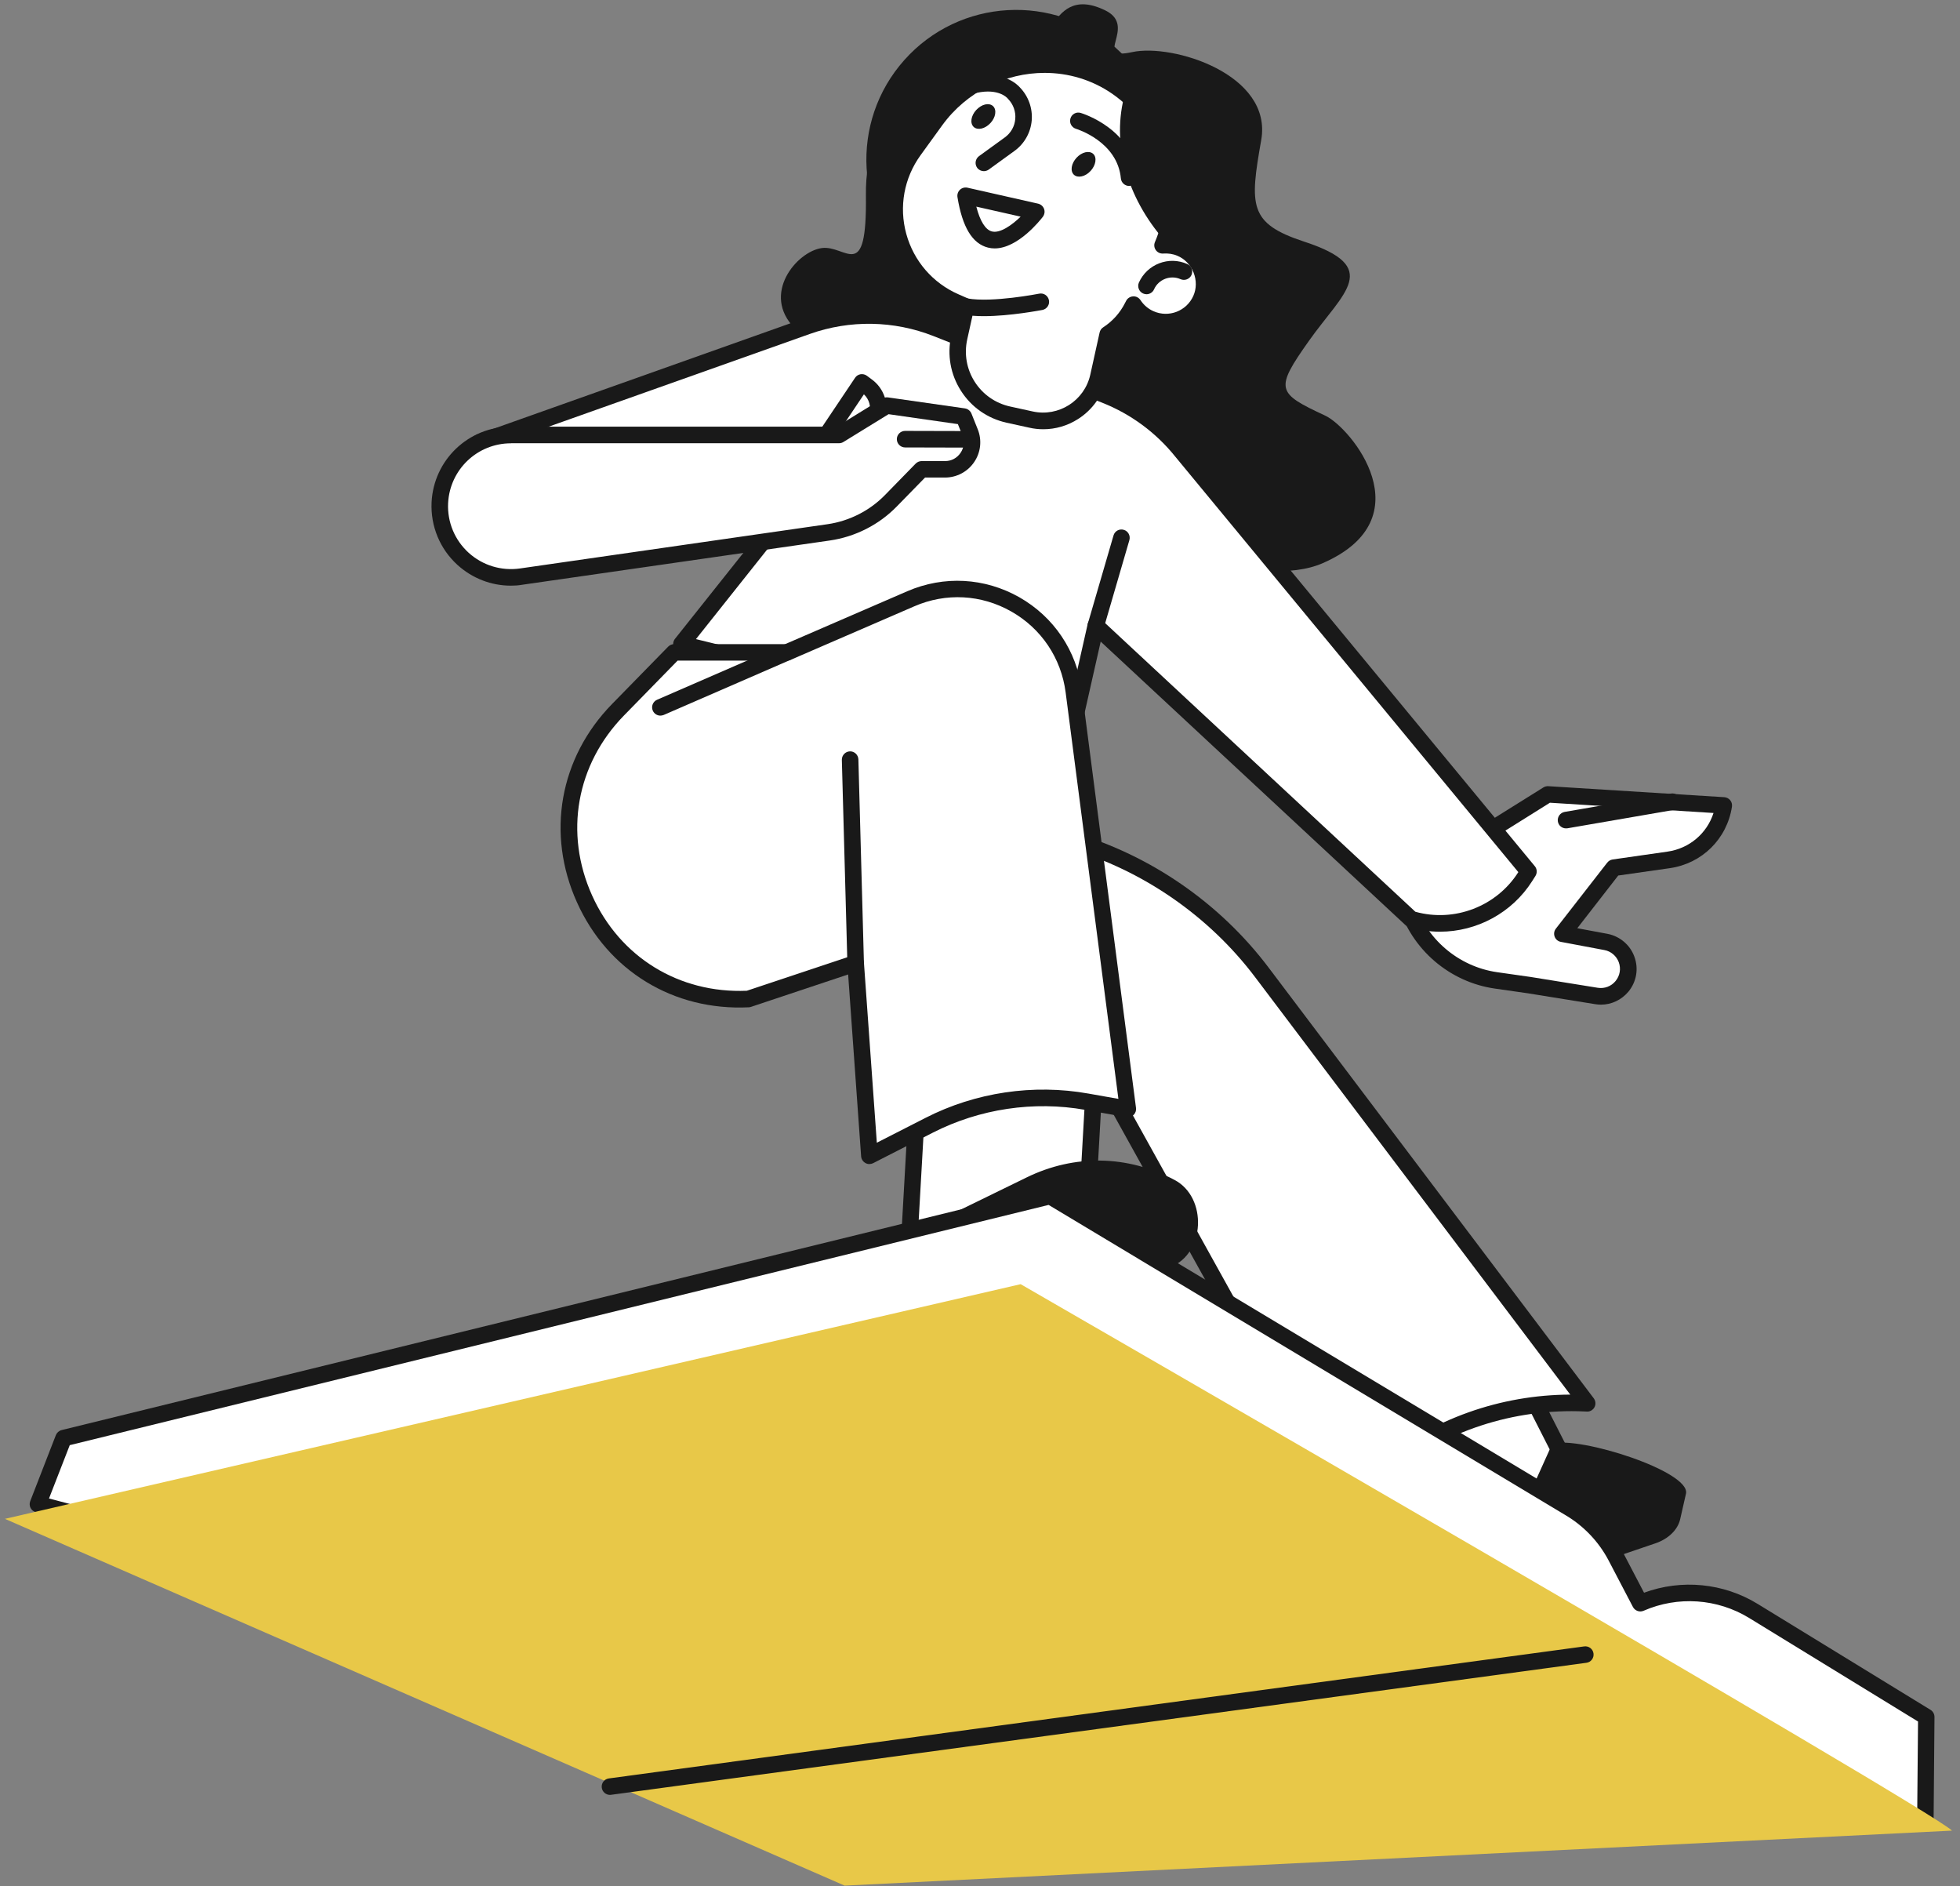
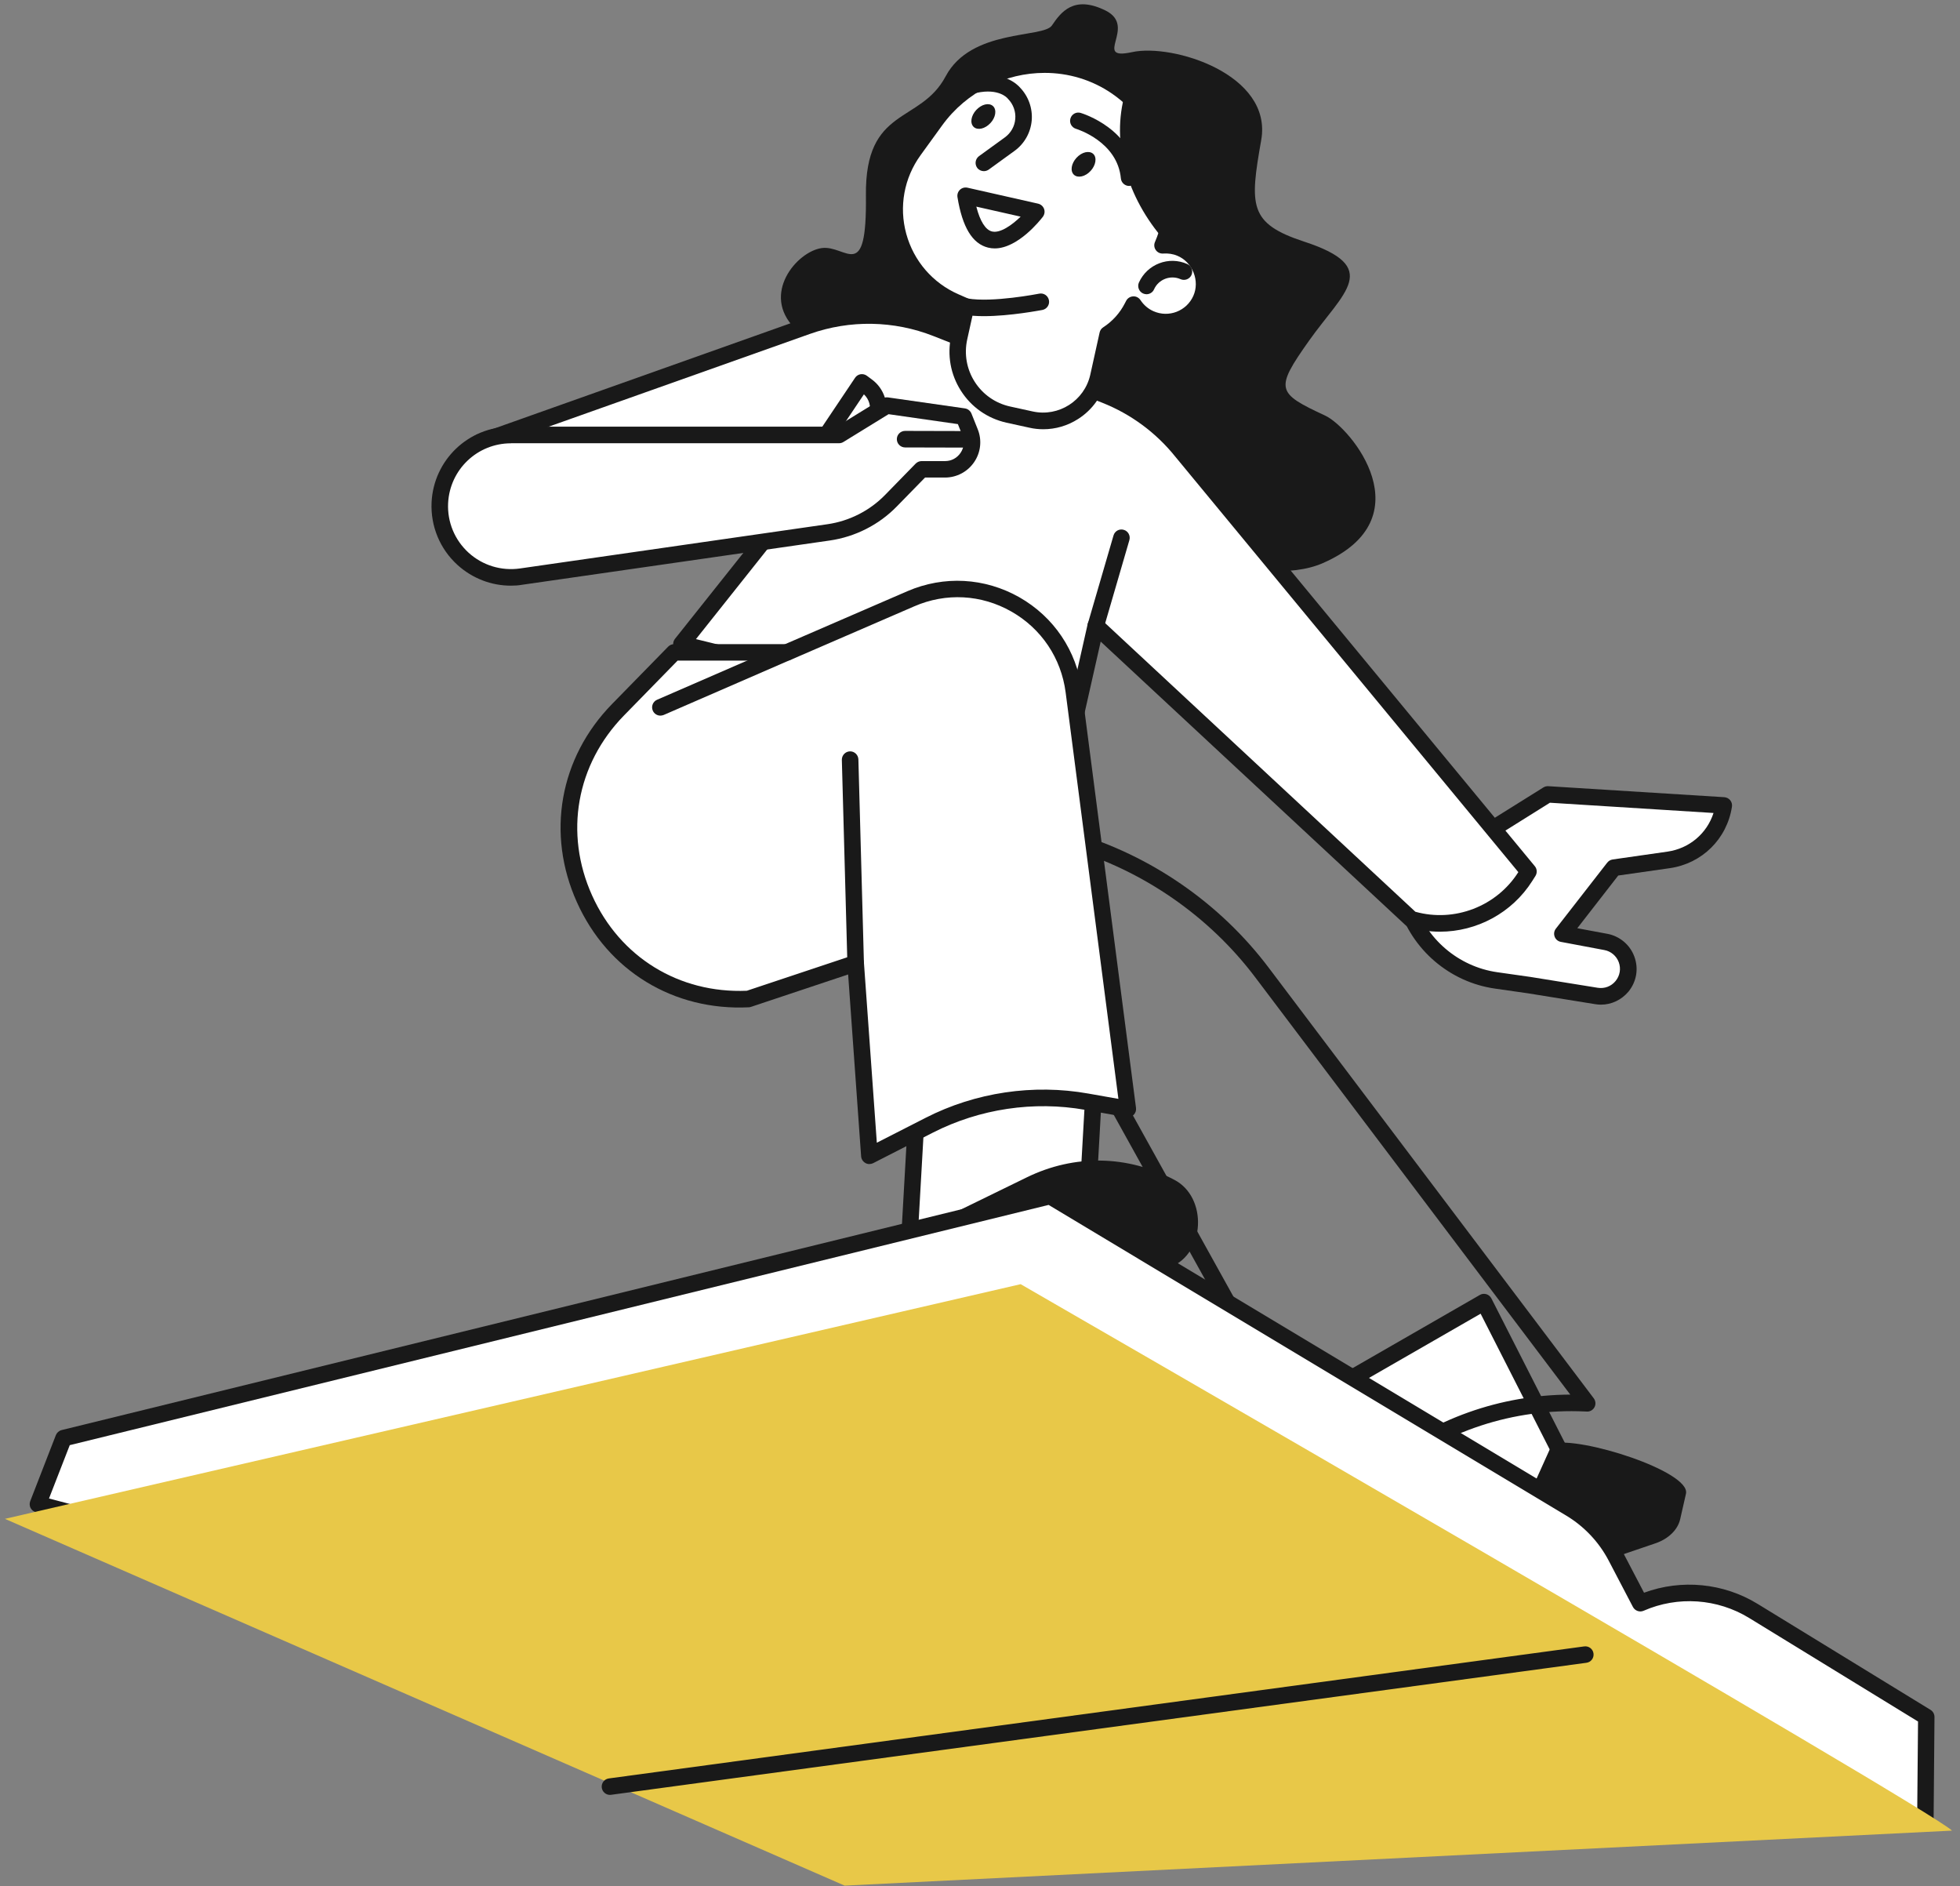
<svg xmlns="http://www.w3.org/2000/svg" width="237" height="228" viewBox="0 0 237 228" fill="none">
  <rect x="0" y="0" width="237" height="228" fill="#808080" stroke="none" />
  <g clip-path="url(#clip0_1946_31767)">
    <path d="M169.405 107.13L170.035 109.21C171.545 114.16 175.785 117.8 180.905 118.53L184.915 119.1L193.025 120.41C195.535 120.82 197.545 118.36 196.655 115.97C196.245 114.88 195.305 114.09 194.165 113.88L188.905 112.89L195.115 104.91L201.755 103.96C205.185 103.47 207.885 100.79 208.415 97.37L187.135 96.04L169.405 107.13Z" fill="white" />
    <path d="M193.585 121.45C193.355 121.45 193.115 121.43 192.875 121.39L184.765 120.08L180.775 119.51C175.285 118.73 170.695 114.79 169.085 109.49L168.455 107.41C168.325 106.98 168.495 106.51 168.885 106.27L186.625 95.19C186.805 95.08 187.015 95.03 187.215 95.04L208.495 96.37C208.775 96.39 209.035 96.52 209.215 96.74C209.395 96.96 209.465 97.24 209.425 97.52C208.825 101.41 205.815 104.39 201.915 104.95L195.675 105.84L190.725 112.21L194.375 112.89C195.845 113.17 197.095 114.21 197.615 115.62C198.165 117.08 197.895 118.66 196.915 119.87C196.065 120.88 194.865 121.45 193.585 121.45ZM170.585 107.57L170.995 108.91C172.385 113.47 176.335 116.86 181.055 117.53L185.065 118.1L193.195 119.41C194.015 119.54 194.825 119.24 195.355 118.59C195.885 117.94 196.025 117.09 195.735 116.31C195.455 115.56 194.785 114.99 193.995 114.85L188.735 113.86C188.395 113.8 188.105 113.56 187.985 113.23C187.865 112.9 187.915 112.54 188.135 112.26L194.345 104.28C194.505 104.08 194.735 103.94 194.995 103.9L201.635 102.95C204.275 102.57 206.405 100.75 207.195 98.28L187.415 97.04L170.585 107.57Z" fill="#191919" />
-     <path d="M189.355 100.14C188.875 100.14 188.455 99.8 188.375 99.31C188.285 98.77 188.645 98.25 189.195 98.15L202.055 95.93C202.595 95.84 203.115 96.2 203.215 96.75C203.305 97.29 202.945 97.81 202.395 97.91L189.535 100.13C189.475 100.14 189.415 100.14 189.355 100.14Z" fill="#191919" />
    <path d="M191.245 180.58L172.795 191.19L161.005 168.02L179.455 157.41L191.245 180.58Z" fill="white" />
    <path d="M172.795 192.19C172.695 192.19 172.605 192.18 172.505 192.15C172.245 192.07 172.025 191.89 171.895 191.64L160.105 168.47C159.865 168 160.035 167.42 160.495 167.15L178.945 156.54C179.185 156.4 179.465 156.37 179.725 156.45C179.985 156.53 180.205 156.71 180.335 156.96L192.125 180.13C192.365 180.6 192.195 181.18 191.735 181.45L173.285 192.06C173.145 192.15 172.965 192.19 172.795 192.19ZM162.325 168.42L173.205 189.8L189.915 180.19L179.035 158.81L162.325 168.42Z" fill="#191919" />
    <path d="M131.176 151.02H109.896L111.226 127.52H132.506L131.176 151.02Z" fill="white" />
    <path d="M131.175 152.02H109.895C109.615 152.02 109.355 151.91 109.165 151.71C108.975 151.51 108.875 151.24 108.895 150.97L110.225 127.47C110.255 126.94 110.695 126.53 111.225 126.53H132.505C132.785 126.53 133.045 126.64 133.235 126.84C133.425 127.04 133.525 127.31 133.505 127.58L132.175 151.08C132.145 151.61 131.705 152.02 131.175 152.02ZM110.945 150.02H130.225L131.445 128.52H112.165L110.945 150.02Z" fill="#191919" />
    <path d="M96.105 39.69C98.075 41.67 98.895 43.48 98.815 44.67C98.815 44.67 144.665 74.78 159.965 68.07C172.345 62.64 163.355 51.69 160.235 50.24C154.375 47.51 154.105 47.09 158.285 41.19C162.465 35.29 167.175 32.31 157.695 29.21C150.995 27.01 151.105 24.88 152.505 16.93C153.905 8.98 141.795 5.23 136.895 6.3C131.985 7.37 137.575 3.22 133.695 1.28C129.815 -0.65 128.255 1.52 127.195 3.08C126.135 4.64 117.415 3.44 114.345 9.23C111.275 15.02 104.575 12.82 104.705 23.63C104.835 34.43 102.315 29.57 99.355 29.99C96.355 30.41 91.995 35.55 96.105 39.69Z" fill="#191919" />
    <path d="M82.404 77.86L97.924 58.35L58.024 53.47L97.584 39.42C102.664 37.61 108.234 37.71 113.254 39.69L133.664 47.75C137.274 49.17 140.444 51.51 142.874 54.54L184.834 105.35L184.454 105.95C181.534 110.58 175.884 112.69 170.644 111.12L132.514 75.65L129.414 89.4L82.404 77.86Z" fill="white" />
    <path d="M174.114 112.63C172.864 112.63 171.594 112.45 170.354 112.08C170.204 112.04 170.074 111.96 169.964 111.85L133.094 77.56L130.374 89.61C130.314 89.87 130.154 90.1 129.924 90.24C129.694 90.38 129.424 90.42 129.164 90.36L82.165 78.83C81.835 78.75 81.564 78.5 81.454 78.18C81.344 77.86 81.404 77.5 81.615 77.23L96.025 59.12L57.895 54.47C57.434 54.41 57.075 54.05 57.025 53.59C56.974 53.13 57.245 52.69 57.684 52.54L97.245 38.49C102.554 36.6 108.374 36.7 113.614 38.78L134.024 46.84C137.784 48.32 141.114 50.78 143.644 53.93L185.594 104.72C185.864 105.05 185.894 105.52 185.664 105.89L185.284 106.49C182.834 110.37 178.554 112.63 174.114 112.63ZM171.144 110.22C175.864 111.53 180.964 109.58 183.594 105.43L142.094 55.18C139.774 52.29 136.724 50.05 133.294 48.69L112.884 40.63C108.094 38.74 102.774 38.65 97.924 40.37L62.344 53L98.034 57.36C98.394 57.4 98.704 57.64 98.835 57.97C98.975 58.3 98.915 58.69 98.695 58.97L84.154 77.26L128.644 88.17L131.524 75.42C131.604 75.07 131.864 74.79 132.204 74.69C132.544 74.58 132.914 74.67 133.184 74.91L171.144 110.22Z" fill="#191919" />
-     <path d="M123.415 99.81L129.575 101.63C138.745 104.34 146.805 109.92 152.575 117.55L191.915 169.65L191.695 169.64C182.845 169.22 174.145 172.07 167.275 177.66L161.995 181.95L130.075 124.42L123.415 99.81Z" fill="white" />
    <path d="M161.985 182.95C161.925 182.95 161.855 182.94 161.795 182.93C161.505 182.87 161.255 182.69 161.115 182.43L129.195 124.9C129.155 124.83 129.125 124.75 129.105 124.68L122.455 100.07C122.365 99.72 122.465 99.35 122.725 99.09C122.985 98.84 123.365 98.75 123.705 98.85L129.865 100.67C139.175 103.42 147.525 109.2 153.375 116.94L192.715 169.04C192.945 169.35 192.985 169.77 192.805 170.11C192.625 170.45 192.255 170.67 191.875 170.64L191.655 170.63C183.035 170.23 174.605 172.99 167.915 178.43L162.635 182.72C162.435 182.87 162.215 182.95 161.985 182.95ZM130.995 124.04L162.285 180.42L166.645 176.88C173.235 171.52 181.425 168.62 189.875 168.59L151.785 118.15C146.195 110.74 138.205 105.22 129.305 102.59L124.855 101.28L130.995 124.04Z" fill="#191919" />
    <path d="M105.125 139.71L112.365 136.01C118.235 133.01 124.925 132.02 131.425 133.17L136.385 134.05L129.835 83.56C128.625 74.21 118.785 68.62 110.125 72.37L95.155 78.85H81.515L74.725 85.79C61.625 99.19 71.775 121.7 90.485 120.75L103.455 116.43L105.125 139.71Z" fill="white" />
    <path d="M105.125 140.72C104.955 140.72 104.785 140.68 104.635 140.59C104.345 140.42 104.155 140.13 104.125 139.79L102.555 117.8L90.805 121.72C90.715 121.75 90.625 121.77 90.535 121.77C81.445 122.21 73.495 117.37 69.765 109.08C66.025 100.79 67.655 91.61 74.005 85.11L80.795 78.17C80.985 77.98 81.245 77.87 81.505 77.87H94.935L109.715 71.47C114.135 69.56 119.065 69.83 123.255 72.2C127.435 74.58 130.195 78.68 130.815 83.45L137.365 133.94C137.405 134.26 137.295 134.57 137.065 134.79C136.835 135.01 136.505 135.11 136.195 135.05L131.235 134.17C124.995 133.06 118.455 134.04 112.805 136.92L105.565 140.62C105.435 140.68 105.275 140.72 105.125 140.72ZM103.465 115.44C103.665 115.44 103.855 115.5 104.025 115.61C104.285 115.78 104.445 116.06 104.465 116.37L106.025 138.14L111.925 135.13C117.955 132.05 124.945 131.01 131.615 132.2L135.235 132.84L128.855 83.7C128.315 79.56 125.925 75.99 122.295 73.93C118.665 71.86 114.375 71.63 110.545 73.3L95.575 79.78C95.445 79.83 95.315 79.86 95.175 79.86H81.935L75.445 86.5C69.685 92.4 68.205 100.73 71.595 108.25C74.965 115.73 82.125 120.11 90.305 119.77L103.145 115.49C103.245 115.45 103.355 115.44 103.465 115.44Z" fill="#191919" />
    <path d="M103.465 117.44C102.925 117.44 102.485 117.01 102.465 116.47L101.795 91.86C101.785 91.31 102.215 90.85 102.765 90.83C103.315 90.81 103.775 91.25 103.795 91.8L104.465 116.41C104.475 116.96 104.045 117.42 103.495 117.44C103.475 117.44 103.465 117.44 103.465 117.44Z" fill="#191919" />
    <path d="M79.855 86.51C79.465 86.51 79.105 86.29 78.935 85.91C78.715 85.4 78.945 84.81 79.455 84.59L94.755 77.94C95.265 77.72 95.855 77.95 96.075 78.46C96.295 78.97 96.065 79.56 95.555 79.78L80.255 86.43C80.115 86.48 79.985 86.51 79.855 86.51Z" fill="#191919" />
-     <path d="M136.381 31.365C143.04 23.903 142.389 12.455 134.927 5.796C127.465 -0.864 116.017 -0.213 109.357 7.25C102.698 14.712 103.349 26.16 110.812 32.819C118.274 39.479 129.722 38.828 136.381 31.365Z" fill="#191919" />
    <path d="M142.755 29.99C142.045 29.69 141.295 29.58 140.575 29.64C143.495 22.83 141.285 14.81 135.065 10.5C127.965 5.59 118.175 7.58 113.115 14.57L110.515 18.16C105.955 24.47 108.385 33.37 115.525 36.48L116.825 37.05L115.995 40.8C115.065 45.01 117.725 49.17 121.935 50.1L124.675 50.7C128.365 51.51 132.015 49.18 132.825 45.5L133.955 40.39C135.195 39.59 136.245 38.46 136.945 37.05L137.075 36.8C137.545 37.53 138.225 38.13 139.075 38.51C141.415 39.56 144.165 38.5 145.215 36.16C146.245 33.84 145.105 30.98 142.755 29.99Z" fill="white" />
    <path d="M126.155 51.89C125.585 51.89 125.015 51.83 124.455 51.7L121.715 51.1C119.415 50.59 117.455 49.22 116.195 47.24C114.925 45.26 114.515 42.9 115.015 40.6L115.665 37.65L115.125 37.41C111.445 35.81 108.725 32.67 107.675 28.79C106.615 24.92 107.355 20.83 109.715 17.58L112.315 13.99C117.755 6.47 128.215 4.54 135.645 9.68C141.775 13.92 144.315 21.74 142.005 28.72C142.395 28.79 142.785 28.91 143.155 29.06C144.525 29.64 145.635 30.78 146.195 32.2C146.755 33.62 146.735 35.21 146.125 36.57C144.855 39.41 141.515 40.7 138.665 39.43C138.145 39.2 137.675 38.9 137.255 38.53C136.615 39.49 135.795 40.33 134.845 41.01L133.805 45.73C133.355 47.77 132.135 49.52 130.365 50.65C129.085 51.47 127.635 51.89 126.155 51.89ZM126.315 8.81C121.615 8.81 116.905 11.04 113.915 15.17L111.315 18.76C109.315 21.52 108.685 24.99 109.585 28.27C110.485 31.55 112.785 34.22 115.905 35.58L117.205 36.15C117.645 36.34 117.885 36.82 117.785 37.28L116.955 41.03C116.565 42.8 116.885 44.63 117.865 46.16C118.845 47.69 120.365 48.75 122.135 49.14L124.875 49.74C128.015 50.43 131.135 48.44 131.835 45.3L132.965 40.19C133.025 39.93 133.175 39.71 133.395 39.57C134.525 38.84 135.435 37.82 136.035 36.63L136.165 36.38C136.325 36.06 136.645 35.85 137.005 35.83C137.365 35.8 137.705 35.98 137.905 36.28C138.295 36.87 138.835 37.34 139.475 37.62C141.315 38.44 143.475 37.61 144.295 35.77C144.685 34.9 144.695 33.88 144.325 32.95C143.955 32.03 143.245 31.28 142.365 30.92C141.825 30.69 141.245 30.61 140.655 30.65C140.305 30.68 139.965 30.52 139.765 30.24C139.555 29.95 139.515 29.58 139.655 29.26C142.405 22.85 140.235 15.31 134.495 11.34C132.025 9.63 129.175 8.81 126.315 8.81Z" fill="#191919" />
    <path d="M138.634 35.57C138.494 35.57 138.364 35.54 138.224 35.48C137.724 35.26 137.494 34.66 137.714 34.16C138.714 31.93 141.334 30.92 143.564 31.92C144.064 32.14 144.294 32.74 144.074 33.24C143.854 33.74 143.254 33.97 142.754 33.75C141.534 33.21 140.084 33.76 139.544 34.98C139.384 35.35 139.014 35.57 138.634 35.57Z" fill="#191919" />
    <path d="M118.964 20.69C118.654 20.69 118.354 20.55 118.154 20.28C117.834 19.83 117.934 19.21 118.374 18.88L121.504 16.61C122.234 16.08 122.694 15.27 122.764 14.38C122.844 13.49 122.524 12.61 121.904 11.97C121.874 11.94 121.854 11.91 121.824 11.88C121.794 11.84 120.754 10.65 118.114 11.22C117.574 11.33 117.044 11 116.924 10.46C116.804 9.92 117.144 9.39 117.684 9.27C121.294 8.48 123.044 10.23 123.354 10.6C124.364 11.66 124.874 13.1 124.754 14.56C124.624 16.03 123.874 17.37 122.674 18.24L119.544 20.51C119.364 20.63 119.164 20.69 118.964 20.69Z" fill="#191919" />
    <path d="M131.635 20.89C130.915 21.49 130.055 21.51 129.715 20.95C129.375 20.38 129.695 19.44 130.415 18.84C131.135 18.24 131.995 18.22 132.335 18.78C132.665 19.35 132.355 20.29 131.635 20.89Z" fill="#191919" />
    <path d="M119.515 15.11C118.795 15.71 117.935 15.73 117.595 15.17C117.255 14.6 117.565 13.66 118.295 13.06C119.015 12.46 119.875 12.44 120.215 13C120.555 13.57 120.245 14.52 119.515 15.11Z" fill="#191919" />
    <path d="M116.765 23.67L125.305 25.6C125.305 25.6 118.525 34.48 116.765 23.67Z" fill="white" />
    <path d="M120.275 30.03C120.005 30.03 119.735 30 119.465 29.93C117.575 29.46 116.365 27.46 115.775 23.83C115.725 23.5 115.835 23.17 116.075 22.94C116.315 22.71 116.655 22.62 116.985 22.69L125.525 24.62C125.855 24.7 126.125 24.93 126.245 25.25C126.365 25.57 126.305 25.93 126.105 26.2C125.775 26.63 123.085 30.03 120.275 30.03ZM118.055 24.98C118.505 26.74 119.165 27.79 119.945 27.98C120.935 28.23 122.365 27.21 123.415 26.19L118.055 24.98Z" fill="#191919" />
    <path d="M140.795 29.05C143.195 22.76 141.325 15.58 136.045 11.27C134.335 17.26 136.255 23.87 140.795 29.05Z" fill="#191919" />
    <path d="M136.535 22.48C136.025 22.48 135.585 22.09 135.535 21.57C135.125 17.15 130.305 15.63 130.105 15.57C129.575 15.41 129.275 14.85 129.435 14.32C129.595 13.79 130.145 13.49 130.675 13.65C130.935 13.73 136.995 15.6 137.525 21.38C137.575 21.93 137.175 22.42 136.625 22.47C136.595 22.48 136.565 22.48 136.535 22.48Z" fill="#191919" />
    <path d="M118.965 38.22C118.135 38.22 117.335 38.17 116.645 38.05C116.105 37.95 115.735 37.43 115.835 36.89C115.935 36.35 116.435 35.98 116.995 36.08C119.985 36.61 125.605 35.51 125.655 35.5C126.205 35.39 126.725 35.74 126.835 36.29C126.945 36.83 126.595 37.36 126.045 37.47C125.845 37.5 122.155 38.22 118.965 38.22Z" fill="#191919" />
    <path d="M111.535 148.49L124.175 142.32C129.925 139.52 136.355 139.63 142.025 142.64C146.035 144.76 145.725 151.55 141.545 153.16L117.995 162.24C116.375 162.86 114.605 162.44 113.315 161.14L110.215 157.98C107.515 155.23 108.225 150.11 111.535 148.49Z" fill="#191919" />
    <path d="M132.504 76.65C132.414 76.65 132.314 76.64 132.224 76.61C131.694 76.46 131.394 75.9 131.544 75.37L134.644 64.73C134.794 64.2 135.344 63.89 135.884 64.05C136.414 64.2 136.714 64.76 136.564 65.29L133.464 75.93C133.334 76.36 132.934 76.65 132.504 76.65Z" fill="#191919" />
    <path d="M99.904 52.67L104.224 46.23L104.844 46.69C105.984 47.53 106.474 48.98 106.074 50.34L99.904 52.67Z" fill="white" />
    <path d="M99.904 53.67C99.714 53.67 99.524 53.62 99.344 53.5C98.884 53.19 98.764 52.57 99.074 52.11L103.394 45.67C103.544 45.44 103.784 45.29 104.054 45.24C104.324 45.2 104.594 45.26 104.814 45.42L105.434 45.88C106.904 46.96 107.544 48.87 107.024 50.62C106.864 51.15 106.314 51.46 105.784 51.29C105.254 51.13 104.954 50.58 105.114 50.05C105.364 49.19 105.104 48.27 104.464 47.67L100.734 53.23C100.544 53.51 100.224 53.67 99.904 53.67Z" fill="#191919" />
    <path d="M101.465 52.59H61.785C57.195 52.59 53.405 56.2 53.185 60.79C52.925 66.19 57.665 70.49 63.015 69.71L100.205 64.37C103.065 63.96 105.715 62.61 107.735 60.54L111.435 56.75H114.265C116.575 56.75 118.145 54.42 117.295 52.28L116.535 50.38L107.225 49.05L101.465 52.59Z" fill="white" />
    <path d="M61.775 70.8C59.405 70.8 57.115 69.92 55.325 68.3C53.195 66.37 52.055 63.61 52.185 60.73C52.435 55.6 56.645 51.58 61.775 51.58H101.175L106.695 48.18C106.895 48.06 107.135 48.01 107.365 48.04L116.675 49.37C117.025 49.42 117.325 49.66 117.465 49.99L118.225 51.89C118.755 53.2 118.595 54.69 117.795 55.86C117.005 57.03 115.685 57.73 114.265 57.73H111.855L108.445 61.22C106.285 63.44 103.405 64.9 100.335 65.34L63.145 70.69C62.705 70.77 62.235 70.8 61.775 70.8ZM61.785 53.59C57.715 53.59 54.385 56.77 54.185 60.83C54.075 63.11 54.985 65.29 56.665 66.82C58.355 68.35 60.605 69.04 62.875 68.72L100.065 63.37C102.695 62.99 105.165 61.74 107.025 59.83L110.725 56.04C110.915 55.85 111.175 55.74 111.445 55.74H114.275C115.035 55.74 115.715 55.38 116.145 54.75C116.575 54.12 116.655 53.35 116.375 52.64L115.825 51.27L107.445 50.07L101.985 53.43C101.825 53.53 101.645 53.58 101.465 53.58H61.785V53.59Z" fill="#191919" />
    <path d="M117.304 54.11L109.444 54.09C108.894 54.09 108.444 53.64 108.444 53.09C108.444 52.54 108.894 52.09 109.444 52.09L117.304 52.11C117.854 52.11 118.304 52.56 118.304 53.11C118.304 53.66 117.854 54.11 117.304 54.11Z" fill="#191919" />
    <path d="M187.705 174.52L185.125 180.24C179.315 181.83 166.425 182.94 171.745 190.92L171.925 191.77C173.295 194.68 173.625 195.61 177.635 194.24L200.195 186.56C201.745 186.03 202.875 184.93 203.165 183.65L203.865 180.57C204.465 177.89 191.045 173.6 187.705 174.52Z" fill="#191919" />
    <path d="M232.815 220.41L232.925 207.55L212.035 194.75C207.895 192.21 202.785 191.86 198.335 193.81L195.395 188.19C194.135 185.78 192.225 183.76 189.885 182.35L126.955 144.59L7.685 173.86L4.585 181.84L118.095 211.55L232.815 220.41Z" fill="white" />
    <path d="M232.815 221.41C232.785 221.41 232.765 221.41 232.735 221.41L118.005 212.54C117.945 212.54 117.885 212.53 117.825 212.51L4.335 182.8C4.055 182.73 3.825 182.54 3.695 182.29C3.565 182.04 3.555 181.74 3.655 181.47L6.755 173.49C6.875 173.19 7.135 172.96 7.445 172.88L126.715 143.62C126.965 143.56 127.245 143.6 127.465 143.73L190.395 181.49C192.895 182.99 194.925 185.14 196.275 187.72L198.795 192.54C203.325 190.87 208.405 191.36 212.545 193.9L233.435 206.7C233.735 206.88 233.915 207.21 233.915 207.56L233.805 220.42C233.805 220.7 233.685 220.96 233.485 221.15C233.315 221.32 233.065 221.41 232.815 221.41ZM118.255 210.55L231.825 219.33L231.925 208.11L211.515 195.6C207.665 193.24 202.885 192.91 198.745 194.72C198.265 194.93 197.705 194.73 197.455 194.27L194.515 188.65C193.335 186.4 191.555 184.52 189.375 183.21L126.795 145.66L8.435 174.7L5.925 181.15L118.255 210.55Z" fill="#191919" />
    <path d="M236.035 221.3C233.375 218.64 123.415 155.24 123.415 155.24L0.595 183.61L102.135 227.95L236.035 221.3Z" fill="#E8C848" />
    <path d="M73.755 216.98C73.265 216.98 72.835 216.62 72.765 216.11C72.695 215.56 73.075 215.06 73.625 214.99L191.565 199.03C192.115 198.96 192.615 199.34 192.685 199.89C192.755 200.44 192.375 200.94 191.825 201.01L73.885 216.97C73.845 216.97 73.795 216.98 73.755 216.98Z" fill="#191919" />
  </g>
  <defs>
    <clipPath id="clip0_1946_31767">
      <rect width="235.44" height="227.43" fill="white" transform="translate(0.595 0.52)" />
    </clipPath>
  </defs>
</svg>